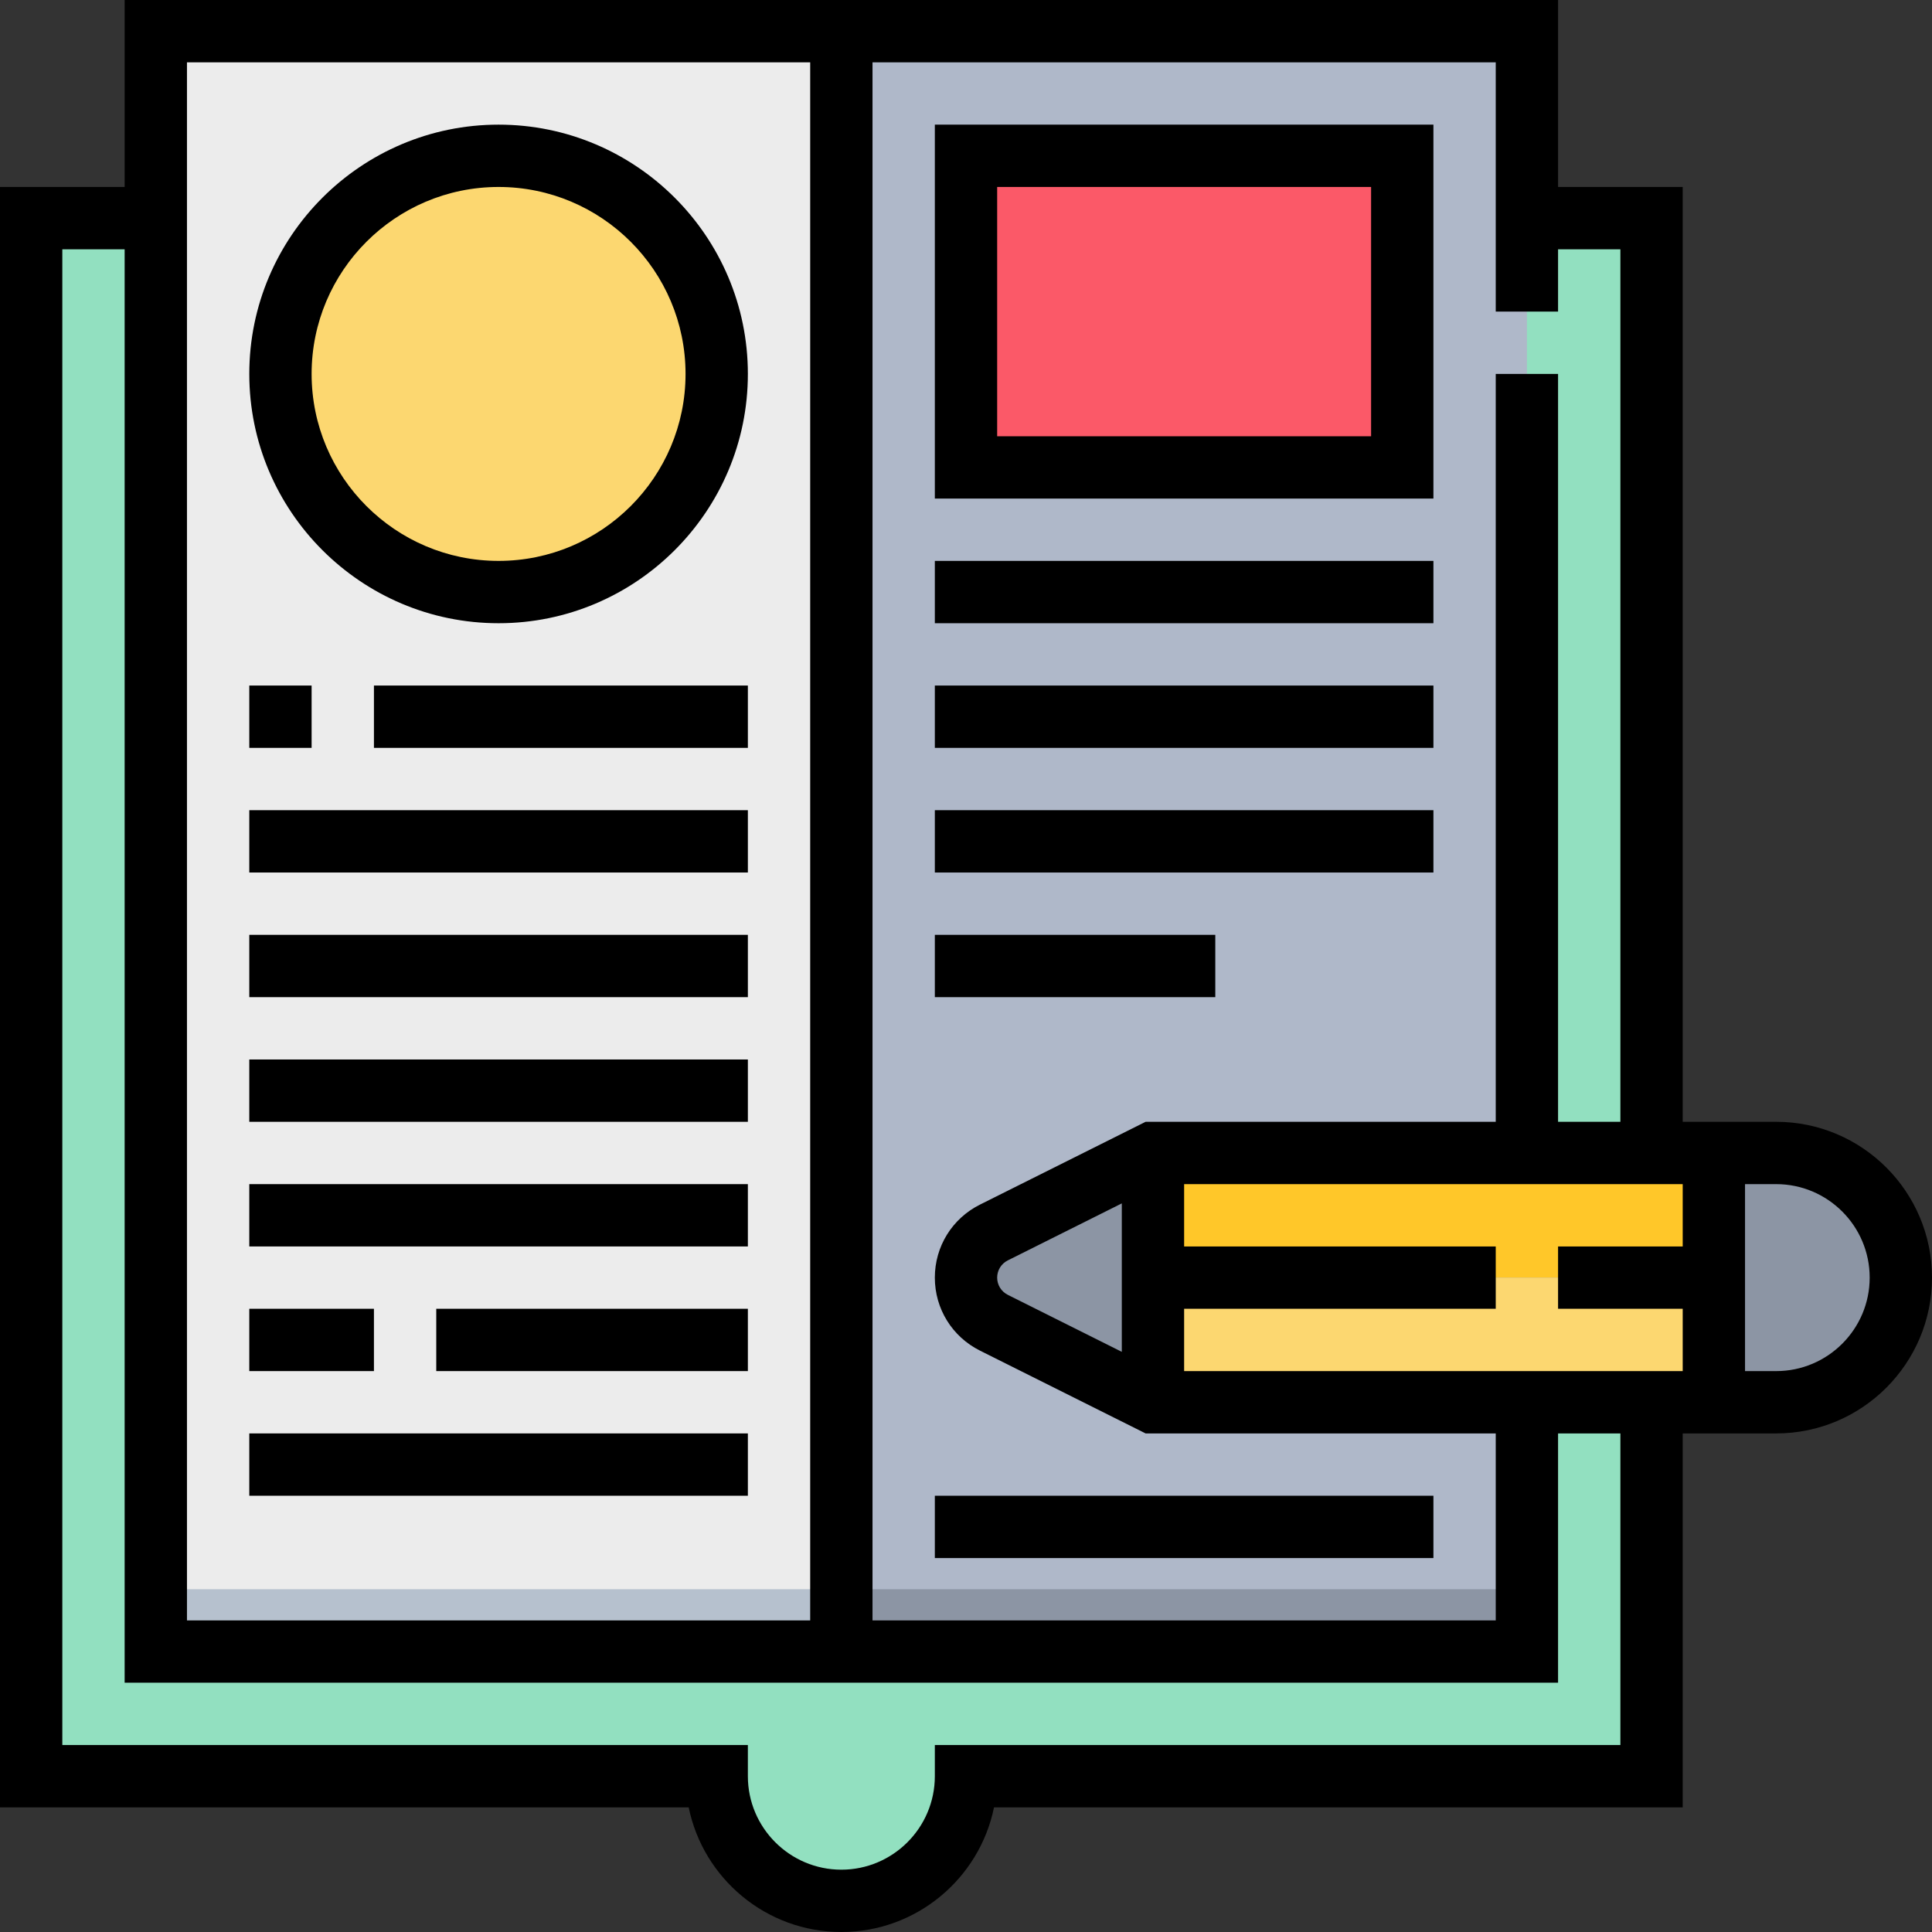
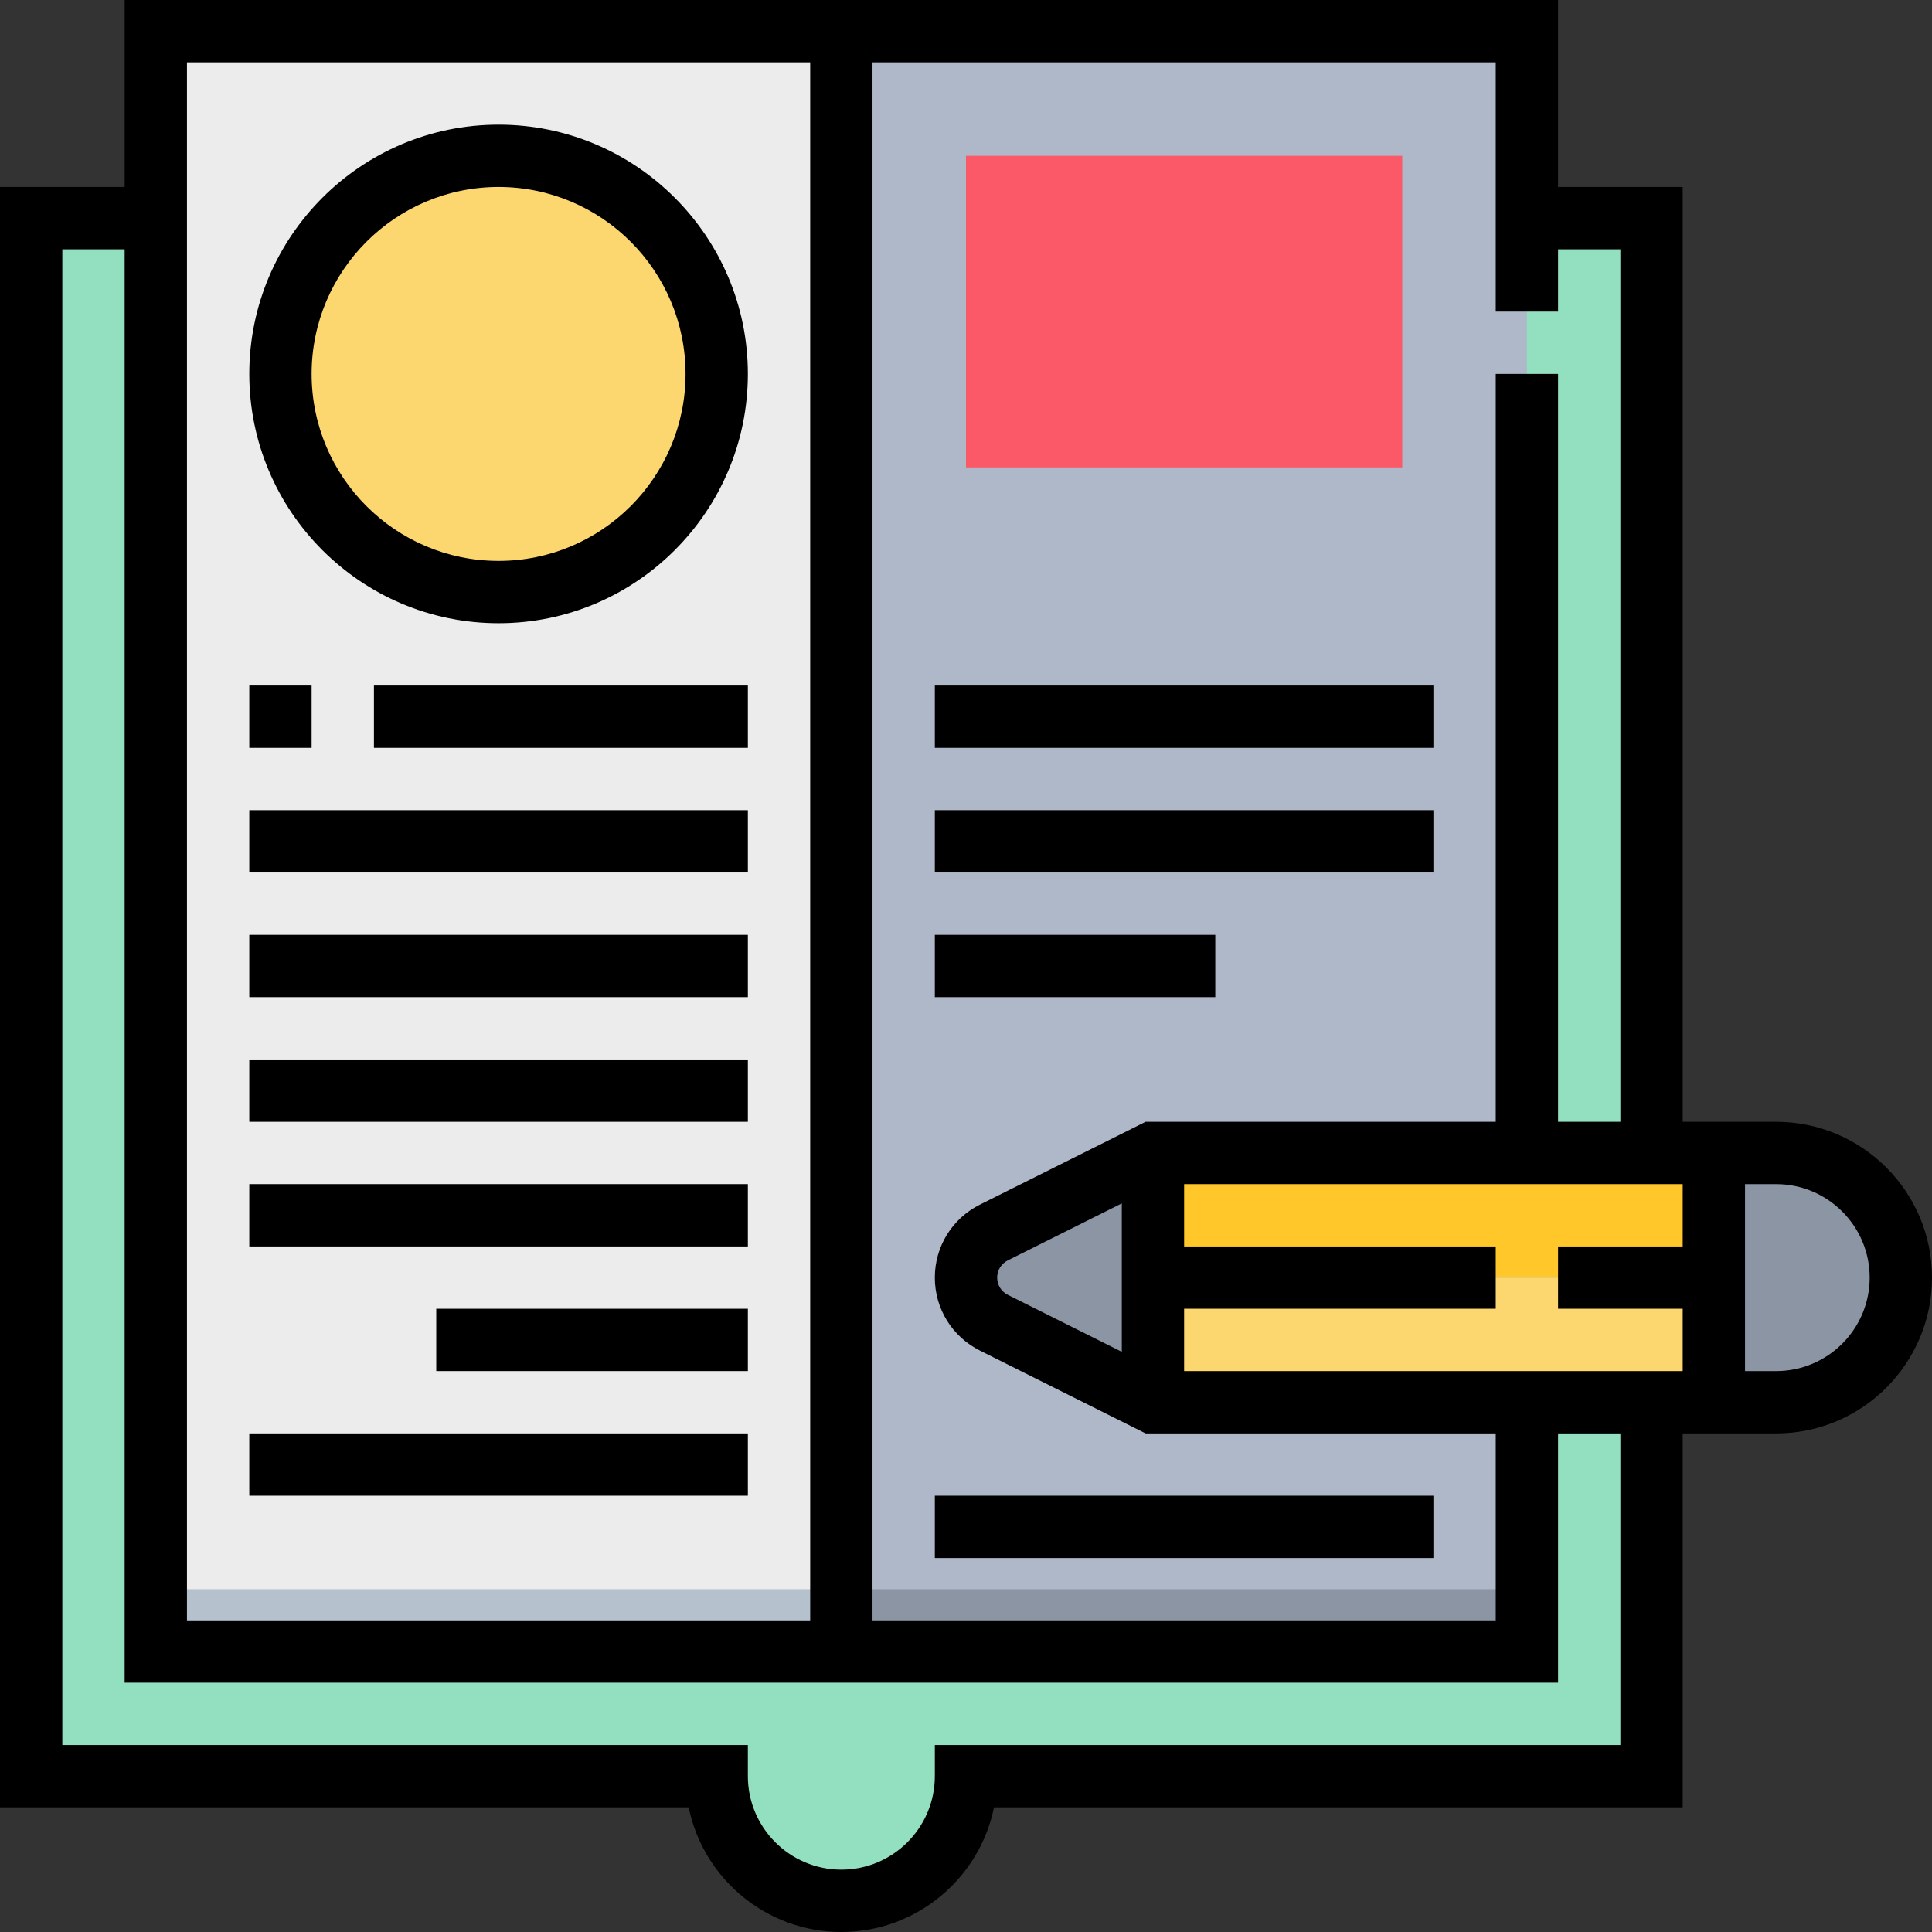
<svg xmlns="http://www.w3.org/2000/svg" version="1.1" id="Capa_1" x="0px" y="0px" viewBox="0 0 496 496" style="enable-background:new 0 0 496 496;" xml:space="preserve">
  <rect x="0" y="0" width="496" height="496" fill="#333333" stroke="none" />
  <path style="fill:#92E0C0;" d="M40,56H8v400h176l0,0c0,17.672,14.328,32,32,32l0,0c17.672,0,32-14.328,32-32l0,0h176v-96v-64V56h-32  H40z" />
  <rect x="40" y="8" style="fill:#ECECEC;" width="176" height="416" />
  <rect x="216" y="8" style="fill:#AFB8C9;" width="176" height="416" />
-   <path style="fill:#8C95A4;" d="M296,296l-40.848,20.424C250.768,318.616,248,323.096,248,328l0,0c0,4.904,2.768,9.384,7.152,11.576  L296,360h160c17.672,0,32-14.328,32-32l0,0c0-17.672-14.328-32-32-32H296z" />
+   <path style="fill:#8C95A4;" d="M296,296l-40.848,20.424C250.768,318.616,248,323.096,248,328l0,0L296,360h160c17.672,0,32-14.328,32-32l0,0c0-17.672-14.328-32-32-32H296z" />
  <circle style="fill:#FCD770;" cx="128" cy="96" r="56" />
  <rect x="248" y="40" style="fill:#FB5968;" width="112" height="80" />
  <rect x="296" y="296" style="fill:#FFC729;" width="144" height="32" />
  <rect x="296" y="328" style="fill:#FCD770;" width="144" height="32" />
  <rect x="40" y="408" style="fill:#B6C1CE;" width="176" height="16" />
  <rect x="216" y="408" style="fill:#8C95A4;" width="176" height="16" />
  <path d="M456,288h-24V48h-32V0H32v48H0v416h176.808c3.712,18.232,19.88,32,39.192,32s35.48-13.768,39.192-32H432v-96h24  c22.056,0,40-17.944,40-40S478.056,288,456,288z M432,320h-32v16h32v16H304v-16h80v-16h-80v-16h128V320z M288,347.056  l-29.264-14.632C257.048,331.576,256,329.88,256,328s1.048-3.576,2.736-4.424L288,308.944V347.056z M400,80V64h16v224h-16V96h-16  v192h-89.888l-42.536,21.264C244.44,312.84,240,320.016,240,328s4.44,15.16,11.576,18.736L294.112,368H384v48H224V16h160v64H400z   M48,16h160v400H48V16z M416,448H240v8c0,13.232-10.768,24-24,24s-24-10.768-24-24v-8H16V64h16v368h368v-64h16V448z M456,352h-8v-48  h8c13.232,0,24,10.768,24,24S469.232,352,456,352z" />
  <rect x="240" y="384" width="128" height="16" />
  <path d="M128,160c35.288,0,64-28.712,64-64s-28.712-64-64-64S64,60.712,64,96S92.712,160,128,160z M128,48c26.472,0,48,21.528,48,48  s-21.528,48-48,48s-48-21.528-48-48S101.528,48,128,48z" />
  <rect x="96" y="176" width="96" height="16" />
  <rect x="64" y="208" width="128" height="16" />
  <rect x="64" y="240" width="128" height="16" />
  <rect x="64" y="272" width="128" height="16" />
-   <rect x="240" y="144" width="128" height="16" />
  <rect x="240" y="176" width="128" height="16" />
  <rect x="240" y="208" width="128" height="16" />
  <rect x="240" y="240" width="72" height="16" />
  <rect x="64" y="304" width="128" height="16" />
  <rect x="112" y="336" width="80" height="16" />
-   <rect x="64" y="336" width="32" height="16" />
  <rect x="64" y="368" width="128" height="16" />
-   <path d="M240,128h128V32H240V128z M256,48h96v64h-96V48z" />
  <rect x="64" y="176" width="16" height="16" />
  <g>
</g>
  <g>
</g>
  <g>
</g>
  <g>
</g>
  <g>
</g>
  <g>
</g>
  <g>
</g>
  <g>
</g>
  <g>
</g>
  <g>
</g>
  <g>
</g>
  <g>
</g>
  <g>
</g>
  <g>
</g>
  <g>
</g>
</svg>